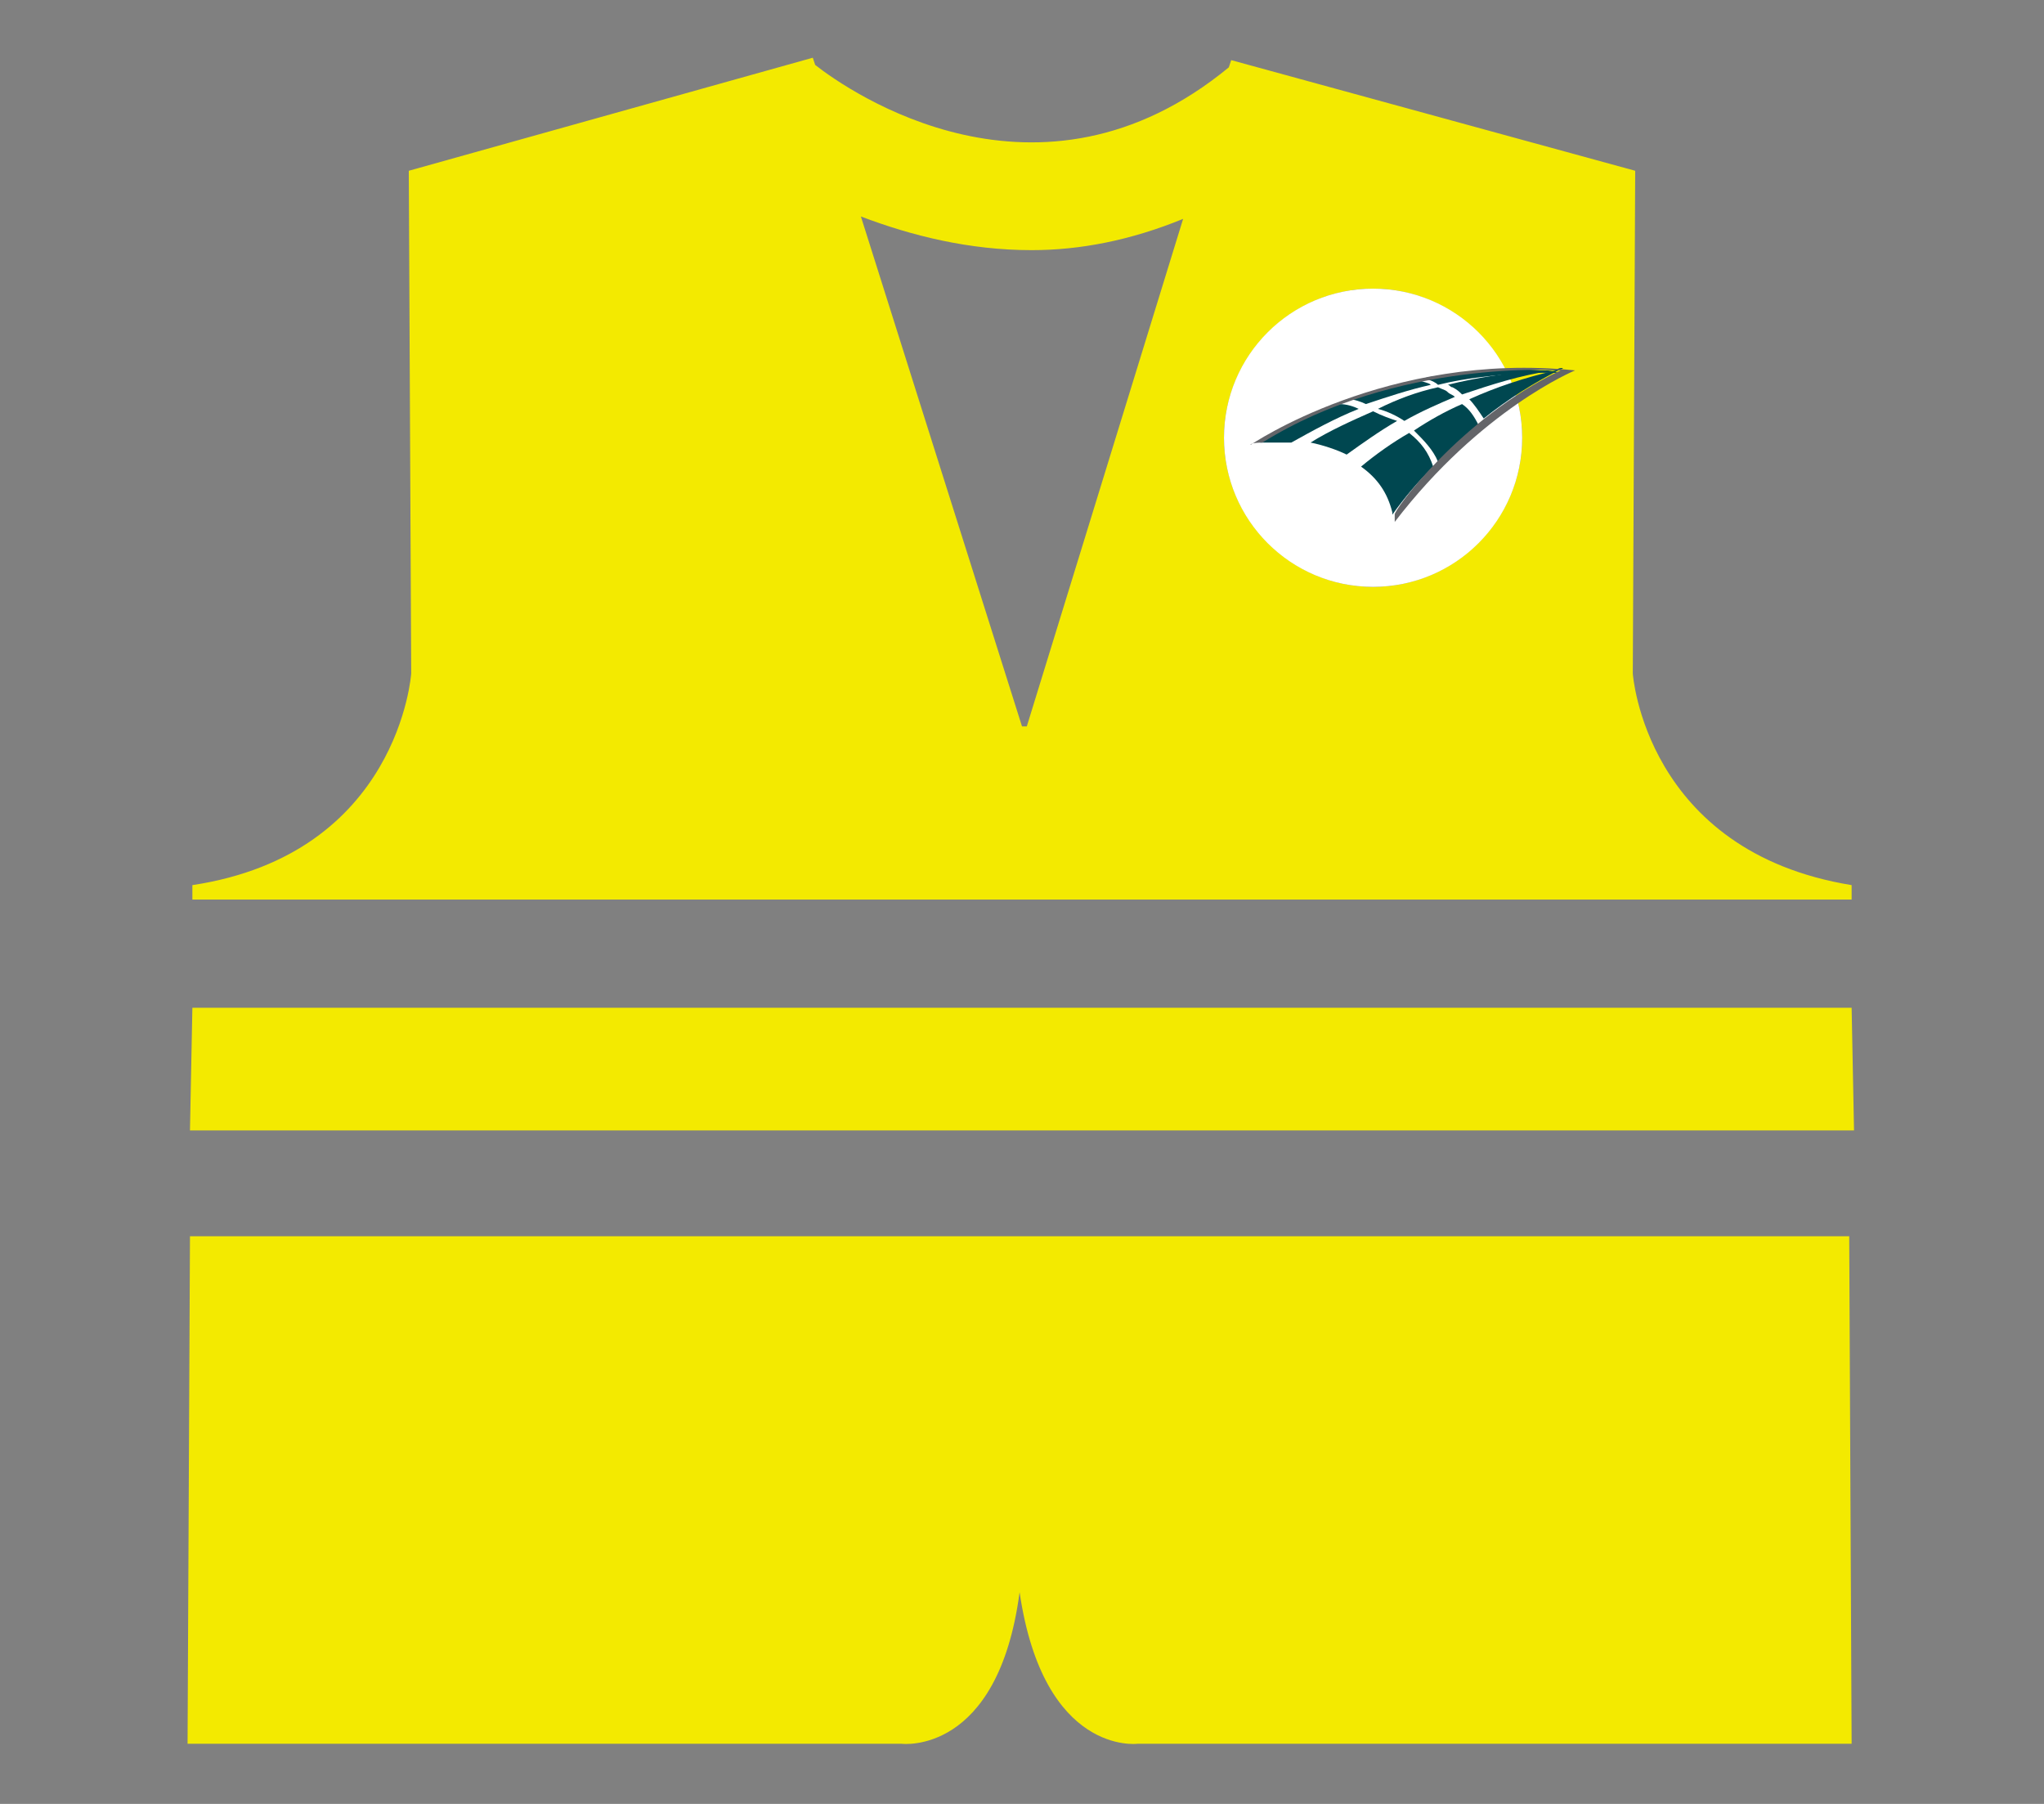
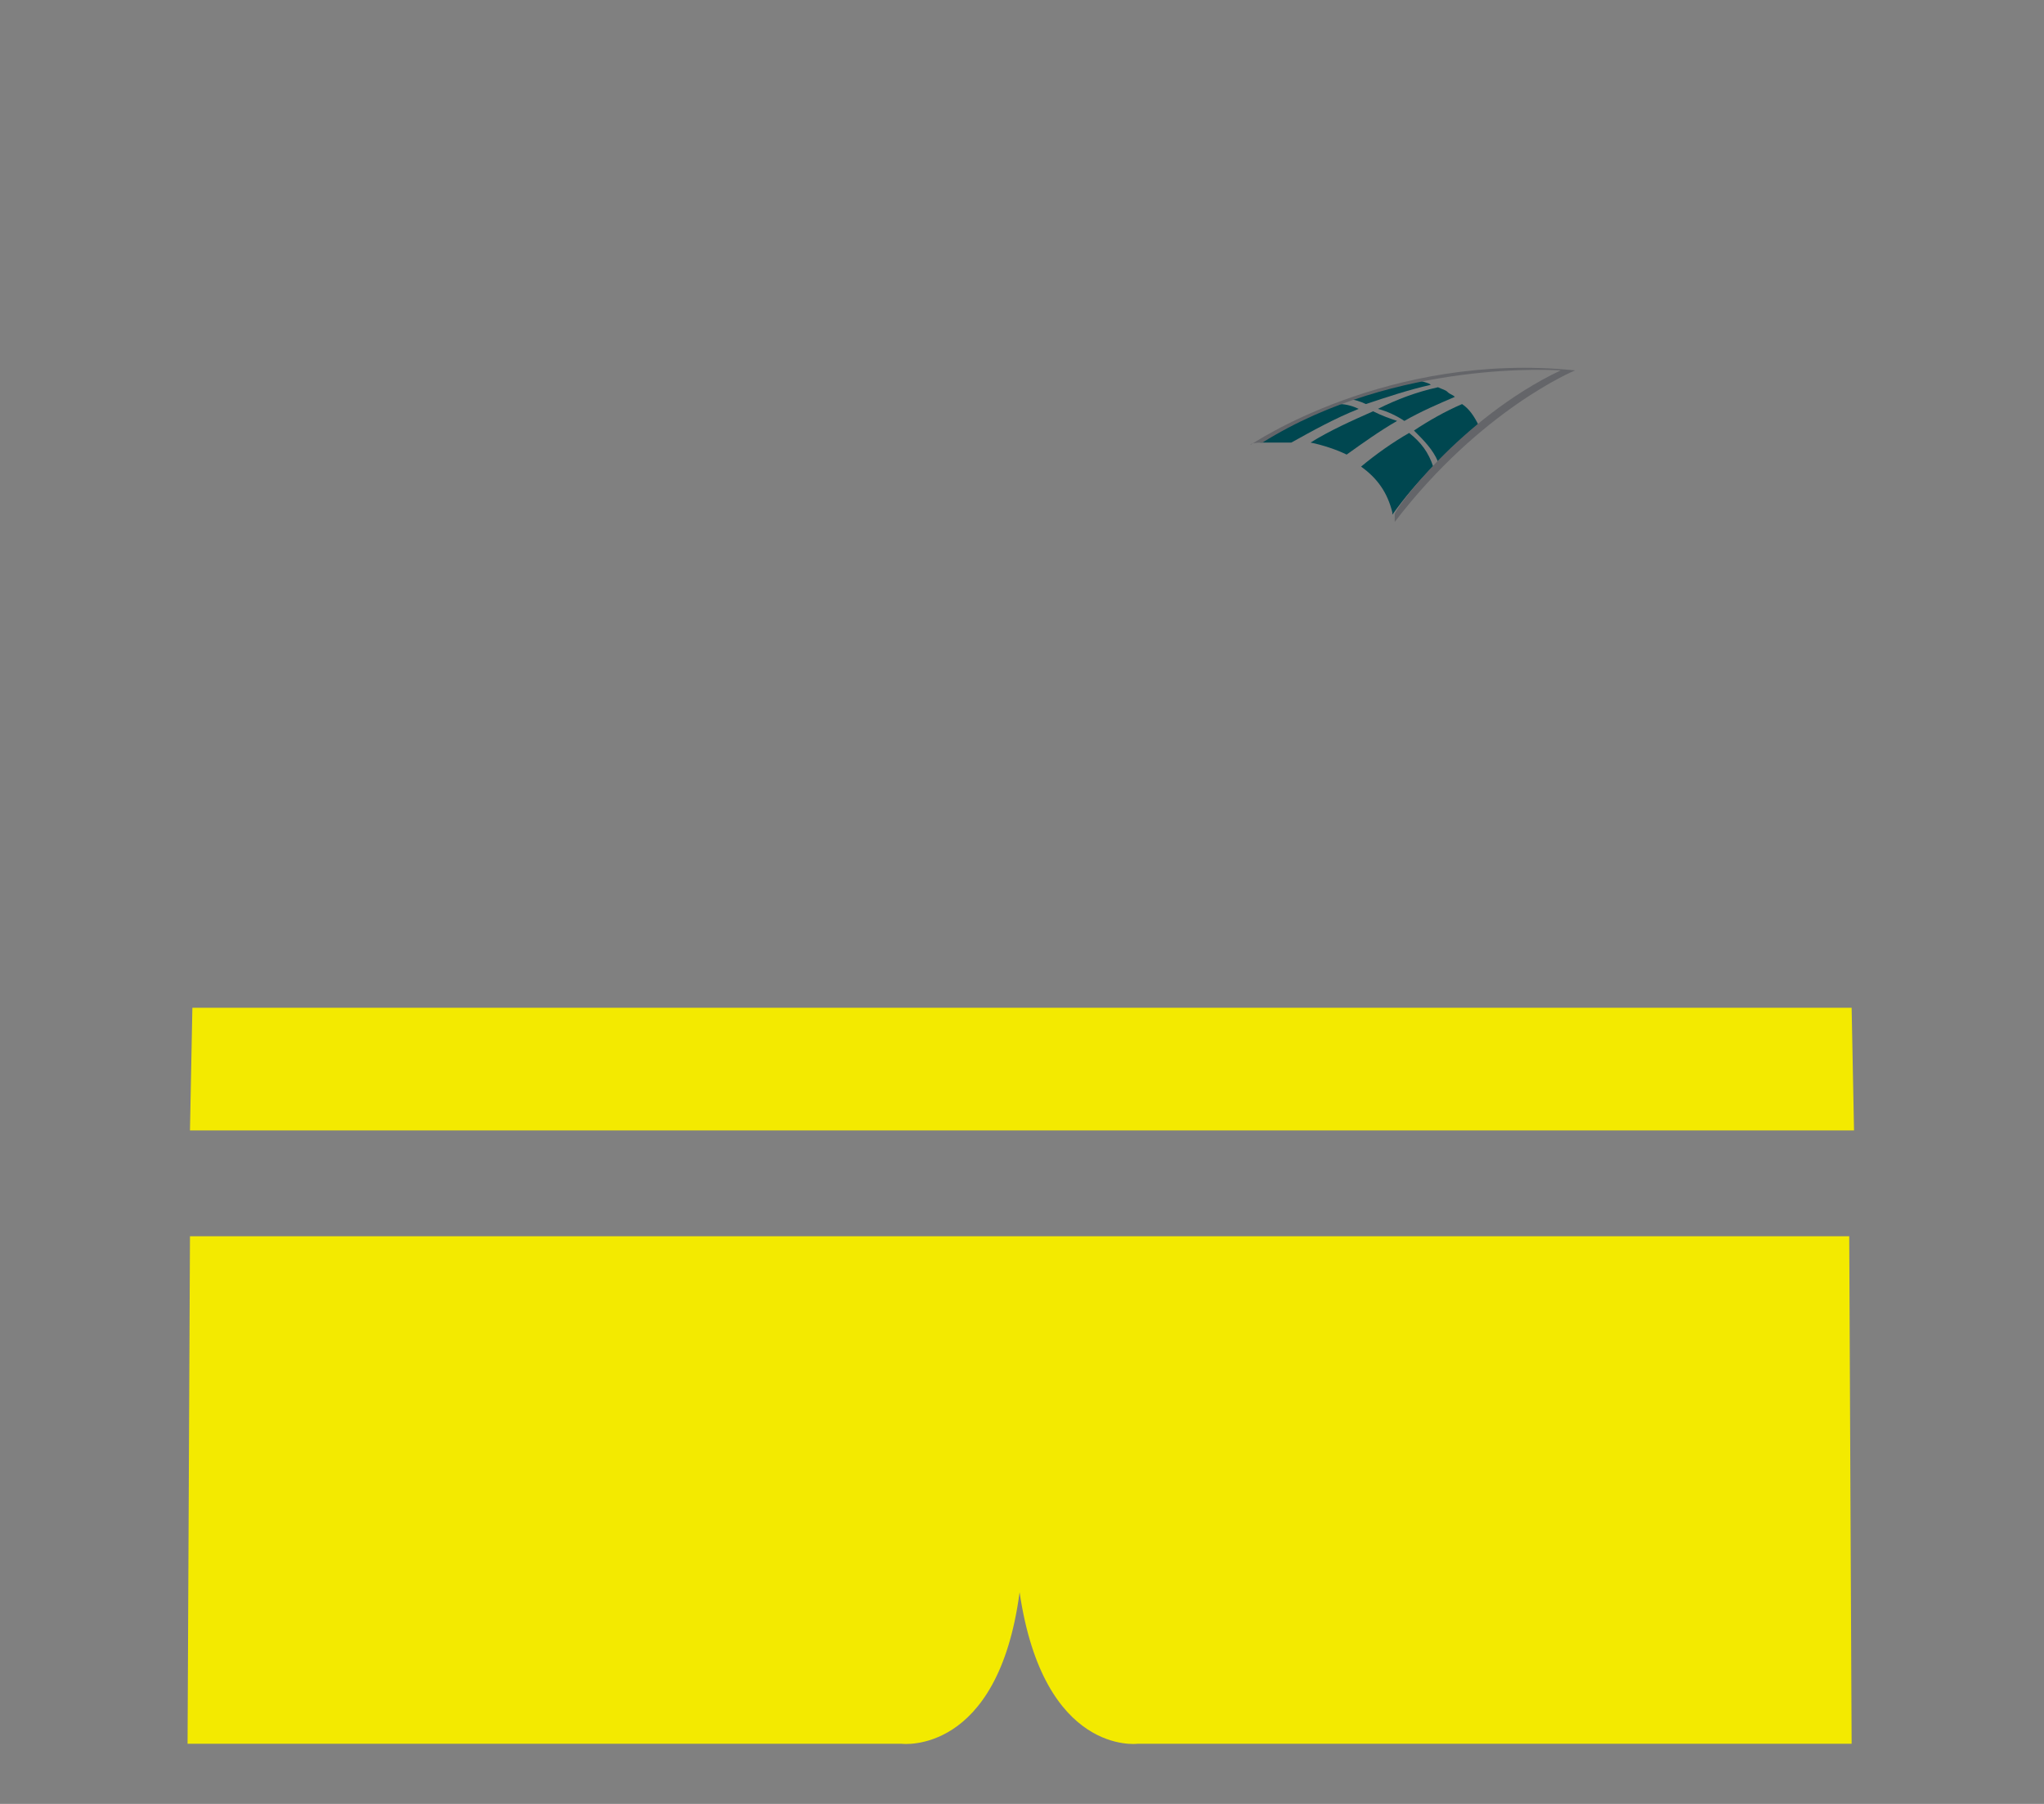
<svg xmlns="http://www.w3.org/2000/svg" version="1.1" id="Layer_1" x="0px" y="0px" viewBox="0 0 85 75" style="enable-background:new 0 0 85 75;" xml:space="preserve">
  <rect x="0" y="0" width="85" height="75" fill="#808080" stroke="none" />
  <g>
    <g>
      <path style="fill:none;" d="M42.5,30.2c0,0,0,0.7,0,1.7C42.5,30.9,42.5,30.2,42.5,30.2h0.2l6.5-21.1c-2.1,0.9-4.3,1.3-6.3,1.3    c-2.6,0-5-0.6-7-1.4L42.5,30.2L42.5,30.2L42.5,30.2z" />
-       <path style="fill:#F3EA00;" d="M17.1,28c0,0-0.5,7.5-9.1,8.8v0.6h69v-0.6c-8.6-1.4-9.1-8.8-9.1-8.8L68,7.1L51.2,2.5l-0.1,0.3    c-7.9,6.5-15.8,1-17.2-0.1l-0.1-0.3L17,7.1L17.1,28z M57.1,12c3.4,0,6.2,2.8,6.2,6.2s-2.8,6.2-6.2,6.2s-6.2-2.8-6.2-6.2    S53.7,12,57.1,12z M42.9,10.4c2,0,4.1-0.4,6.3-1.3l-6.5,21.1h-0.1c0,0,0,0.7,0,1.7c0-1.1,0-1.7,0-1.7h-0.1L35.8,9    C37.9,9.8,40.3,10.4,42.9,10.4z" />
      <polygon style="fill:#F3EA00;" points="7.9,47 77.1,47 77,41.9 8,41.9   " />
      <path style="fill:#F3EA00;" d="M7.8,72.5h29.7c0,0,4,0.5,4.9-6.3c0-0.1,0-0.3,0-0.4c0,0.2,0,0.3,0,0.4c1,6.8,4.9,6.3,4.9,6.3H77    l-0.1-21.1h-69L7.8,72.5z" />
-       <circle style="fill:#FFFFFF;" cx="57.1" cy="18.2" r="6.2" />
    </g>
    <path style="fill:#004750;" d="M58.6,18c-0.7,0.4-1.4,0.9-2,1.4c0.7,0.5,1.1,1.1,1.3,1.9c0,0,0,0,0,0.1c0.5-0.7,1-1.3,1.7-2l0,0   C59.4,18.8,59.1,18.4,58.6,18" />
    <path style="fill:#004750;" d="M60.8,16.8c-0.7,0.3-1.4,0.7-2,1.1c0.4,0.4,0.8,0.8,1,1.3l0,0c0.5-0.5,1.1-1,1.7-1.5l0,0   C61.3,17.3,61.1,17,60.8,16.8" />
    <path style="fill:#004750;" d="M57.1,17.1c-0.9,0.4-1.8,0.8-2.6,1.3c0.5,0.1,1.1,0.3,1.5,0.5c0.7-0.5,1.4-1,2.1-1.4   C57.8,17.4,57.5,17.3,57.1,17.1" />
    <path style="fill:#004750;" d="M58.4,17.5c0.7-0.4,1.4-0.7,2.1-1c-0.1-0.1-0.2-0.1-0.3-0.2s-0.2-0.1-0.4-0.2   c-0.9,0.2-1.7,0.5-2.5,0.9C57.7,17.1,58.1,17.3,58.4,17.5L58.4,17.5" />
-     <path style="fill:#004750;" d="M64.1,15.4c-1.4,0.1-2.7,0.3-3.9,0.6c0.1,0,0.1,0.1,0.2,0.1c0.2,0.1,0.3,0.2,0.4,0.3   c1.2-0.4,2.4-0.8,3.8-1c0.1,0,0.3,0,0.4-0.1c-0.1,0-0.2,0-0.3,0.1c-1.3,0.3-2.5,0.7-3.6,1.2c0.2,0.2,0.4,0.5,0.6,0.8l0,0   c1-0.8,2.1-1.5,3.3-2.1l0,0C64.7,15.4,64.4,15.4,64.1,15.4" />
-     <path style="fill:#004750;" d="M59.3,15.7c0,0,0.1,0,0.1,0.1c0.1,0,0.3,0.1,0.4,0.2c1.2-0.3,2.4-0.4,3.7-0.5c0.5,0,0.9,0,1.4,0   C63,15.2,61.1,15.4,59.3,15.7" />
    <path style="fill:#004750;" d="M59.5,16c-0.1-0.1-0.3-0.1-0.5-0.2c-1.1,0.2-2,0.5-2.9,0.8c0.2,0,0.5,0.1,0.7,0.2   C57.7,16.5,58.6,16.2,59.5,16" />
    <path style="fill:#004750;" d="M55.7,16.8c-1.6,0.6-2.7,1.2-3.3,1.6c0.2,0,0.4,0,0.6,0c0.2,0,0.4,0,0.7,0c0.9-0.5,1.8-1,2.8-1.4   C56.3,16.9,56,16.8,55.7,16.8" />
    <path style="fill:#646569;" d="M64.9,15.4c0,0-6.8-0.5-12.4,3c0,0-0.5,0-0.5,0.1c0,0,5.7-3.9,13.5-3.1c0,0-3.9,1.6-7.5,6.3   c0,0,0-0.2,0-0.3C57.9,21.3,60.7,17.4,64.9,15.4" />
  </g>
</svg>